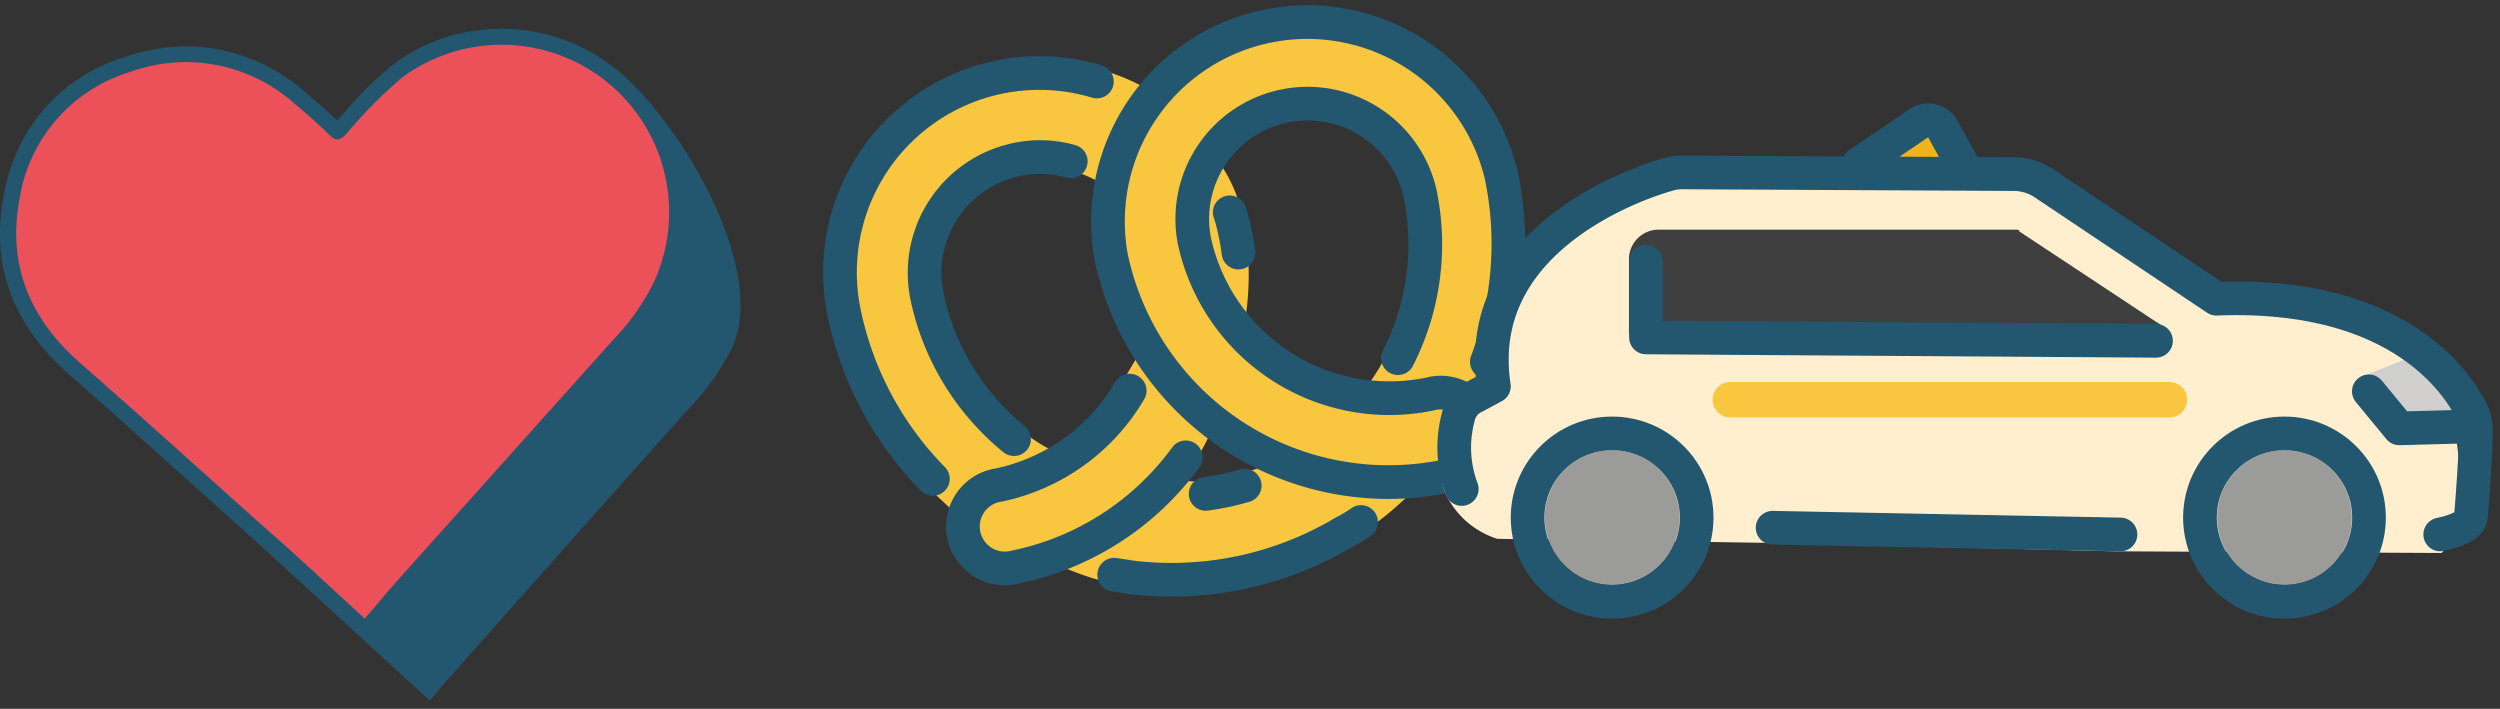
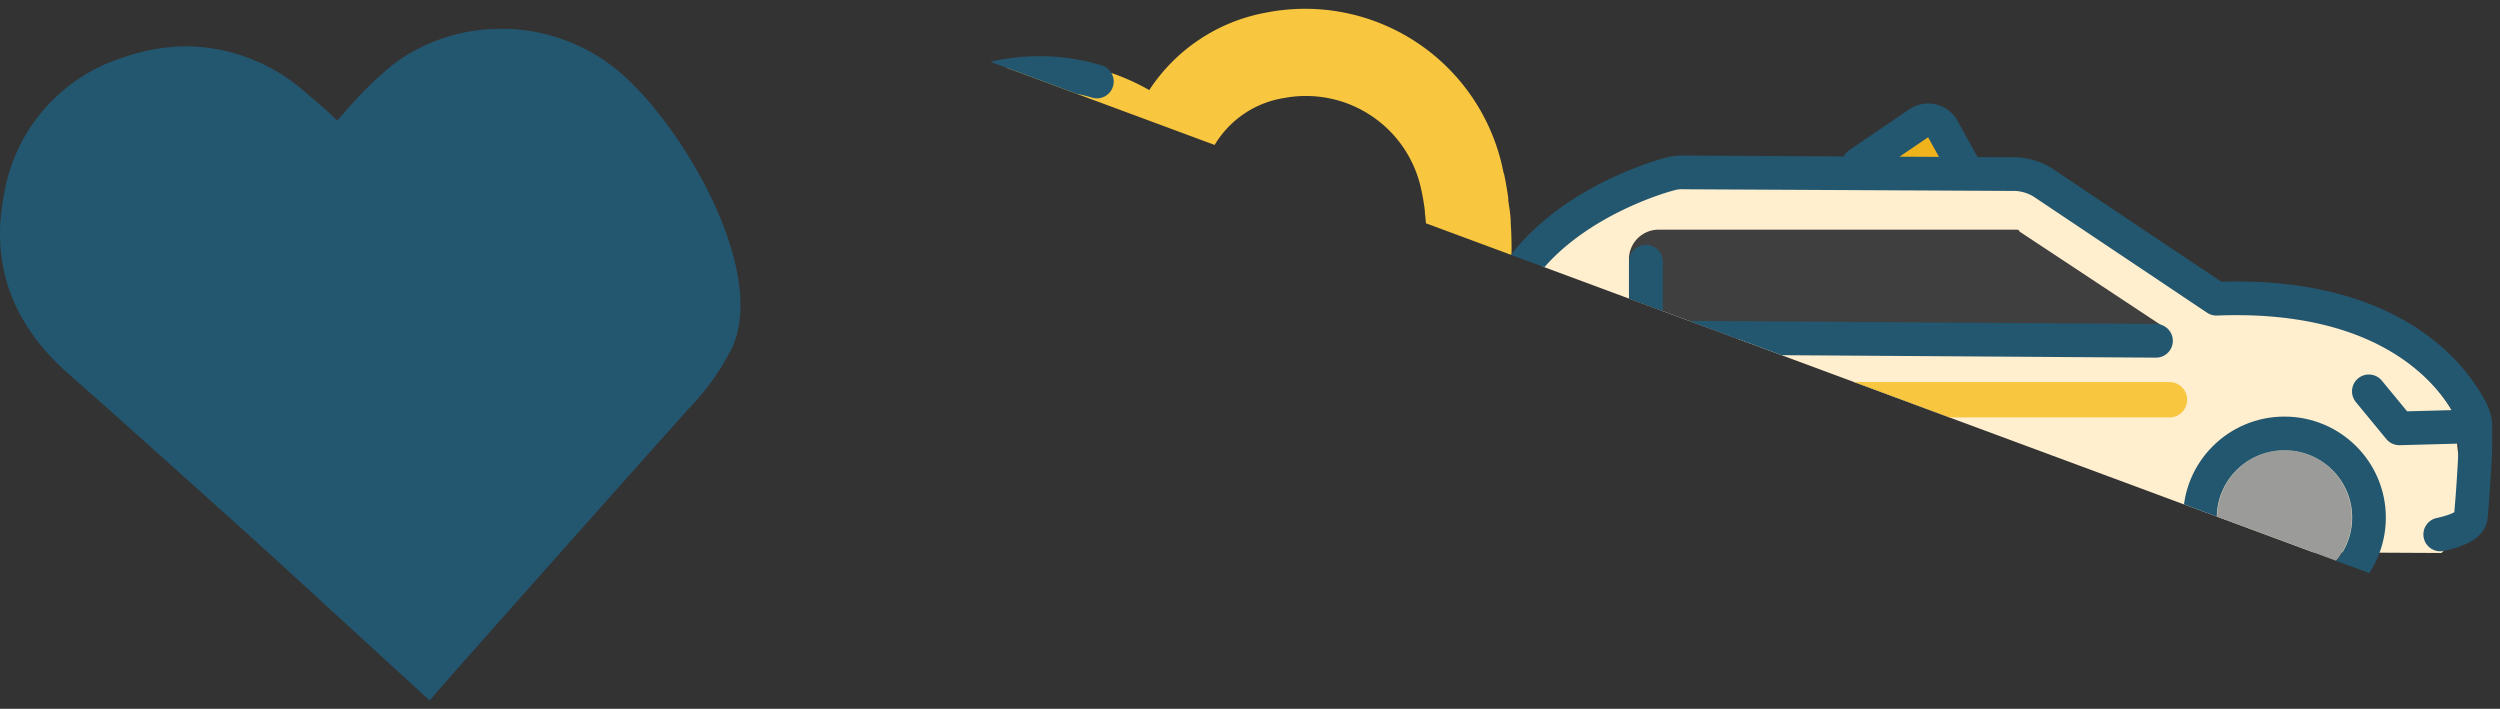
<svg xmlns="http://www.w3.org/2000/svg" width="261" height="74" fill="none">
  <rect width="100%" height="100%" fill="#333333" stroke="none" />
  <path d="M44.16 71.358c-1.67-1.485-4.439-4.055-7.392-6.774-3.971-3.654-8.242-7.559-10.328-9.427l-2.903-2.62c-5.239-4.705-10.495-9.426-15.784-14.081C2.114 33.45-.072 27.477 1.23 20.585A17.319 17.319 0 0113.243 6.738a19.62 19.62 0 016.273-1.084 18.12 18.12 0 0111.83 4.604c1.117.935 2.419 2.053 3.603 3.237.088.093.19.172.3.234 0 0 .117-.1.334-.35.217-.25.785-.851 1.168-1.302a37.856 37.856 0 014.739-4.655 17.736 17.736 0 0110.778-3.587 18.353 18.353 0 0111.58 4.071c6.122 5.005 15.349 20.188 11.845 27.98a24.675 24.675 0 01-4.438 6.24c-7.691 8.593-24.66 27.68-25.911 29.148l-.55.668-.635-.584z" fill="#235770" />
  <path d="M52.268 4.669a17.62 17.62 0 0111.045 3.87c6.207 5.006 14.866 19.772 11.68 27.013a24.295 24.295 0 01-4.288 6.023c-7.442 8.343-24.61 27.614-25.928 29.165-3.921-3.504-14.082-13.014-17.77-16.217-6.223-5.573-12.43-11.179-18.703-16.685C3.098 33.266.746 27.61 2.047 20.753A16.484 16.484 0 0113.51 7.539a18.503 18.503 0 016.006-1.035 17.269 17.269 0 0111.296 4.405c1.218 1.018 2.419 2.069 3.553 3.187.212.274.524.454.868.5.3 0 .6-.233.968-.634a48.152 48.152 0 015.806-5.856 16.684 16.684 0 0110.261-3.42v-.017zm0-1.652a18.587 18.587 0 00-11.279 3.754 37.273 37.273 0 00-4.838 4.755l-.951 1.052c-1.118-1.085-2.303-2.086-3.337-2.954a18.97 18.97 0 00-12.364-4.788c-2.227.016-4.437.4-6.54 1.134A18.086 18.086 0 00.396 20.453c-1.402 7.24.934 13.464 6.807 18.62C12.475 43.71 17.78 48.5 22.92 53.105l2.97 2.67c2.069 1.868 6.256 5.705 10.294 9.41l7.408 6.79 1.268 1.151 1.118-1.301c1.235-1.435 18.186-20.522 25.895-29.132a25.78 25.78 0 004.588-6.457c3.704-8.342-5.623-23.742-12.097-28.98A19.154 19.154 0 0052.268 3v.016z" fill="#235770" />
-   <path d="M38.086 64.584c-3.854-3.52-7.391-6.858-11.079-10.061-6.223-5.573-12.43-11.179-18.703-16.685C3.098 33.267.746 27.61 2.047 20.753A16.484 16.484 0 0113.51 7.54a17.018 17.018 0 0117.302 3.337c1.218 1.018 2.42 2.069 3.554 3.187.751.75 1.151.6 1.836-.134a48.158 48.158 0 015.806-5.856 17.486 17.486 0 0126.295 21.29 23.359 23.359 0 01-4.238 6.056L41.707 60.363c-1.185 1.318-2.303 2.686-3.621 4.22z" fill="#EC515A" />
  <g clip-path="url(#clip0)">
    <path d="M156.967 18.02a21.09 21.09 0 00-8.932-13.505 21.094 21.094 0 00-15.872-3.196 18.534 18.534 0 00-12.182 8.087 22.014 22.014 0 00-5.274-2.18c-.194 0-.756.316-.95.263a20.166 20.166 0 00-9.51-.298 21.092 21.092 0 00-15.874 25.296c.176.809.37 1.617.598 2.39v.264a34.084 34.084 0 002.883 7.05c1.56 3.03 3.582 5.8 5.994 8.21.194.193-1.142.333-1.142.333l4.131 3.868c.58.51.193.861.387 1.758a4.448 4.448 0 003.521 3.528 4.448 4.448 0 001.752-.012 30.858 30.858 0 003.639-1.02c6.504 2.918 9.335 2.355 13.308 2.602 1.665-.023 3.324-.2 4.957-.528.598-.088 7.032-1.898 8.332-2.426a31.425 31.425 0 009.634-6.152c.51-.457 1.002-.95 1.477-1.442 1.234-.1 2.461-.275 3.674-.527a4.445 4.445 0 003.357-5.274c-.193-.879 0-1.213-.597-1.758.545-1.055 1.757-4.29 2.144-5.414.088-.246-1.23.545-1.178.28a32.349 32.349 0 002.479-9.808 37.516 37.516 0 000-5.063c0-.809-.141-1.617-.264-2.444a1.291 1.291 0 000-.263 38.591 38.591 0 00-.422-2.426l-.07-.194zm-27.318 31.396l-2.022.527c-1.46.371-2.982.425-4.465.158a16.75 16.75 0 003.34-5.273c2.62 2.197 3.411 1.951 6.593 3.146a11.659 11.659 0 01-3.446 1.442zm-23.275-4.746c-.228-.212-.439 1.265-.879.878a27.322 27.322 0 01-7.19-10.389 31.55 31.55 0 01-.703-2.057v-.175a22.545 22.545 0 01-.545-2.145 12.306 12.306 0 019.212-14.644 11.287 11.287 0 015.274 0c.14 0-.317 1.477-.176 1.512a13.529 13.529 0 014.518 2.092 15.92 15.92 0 00.404 6.891 31.115 31.115 0 003.885 9.792c-.229.756-.668-.862-.967-.14 0 .14-1.758 3.251-2.197 3.69 0 0 .246 1.038.211 1.126a14.855 14.855 0 01-6.698 6.24 15.34 15.34 0 01-4.149-2.672zm42.384-22.643v.176c.088.721.14 1.442.175 2.163v.14a25.95 25.95 0 01-2.935 12.85l-1.108-.685a18.78 18.78 0 01-2.267 3.762s1.511.861 1.089 1.406a20.072 20.072 0 01-13.975-7.032 29.89 29.89 0 00.211-11.074 15.82 15.82 0 00-3.516-7.911 10.314 10.314 0 017.629-5.59 12.308 12.308 0 0114.345 9.686c.141.65.264 1.371.352 2.11z" fill="#F8C63F" />
    <path d="M114.513 8.51a20.812 20.812 0 00-26.369 24.224v0a34.807 34.807 0 009.247 17.262m31.906-23.626a22.896 22.896 0 00-.369-2.145 16.052 16.052 0 00-.545-2.056m-10.442 18.615A20.789 20.789 0 01104.3 50.63a4.378 4.378 0 101.758 8.56 29.301 29.301 0 0017.737-11.443" stroke="#235770" stroke-width="3.516" stroke-linecap="round" stroke-linejoin="round" />
-     <path d="M105.864 45.848a26.156 26.156 0 01-9.088-14.925 12.077 12.077 0 019.317-14.257c1.884-.41 3.84-.35 5.695.176m18.16 33.857c-.668.193-1.336.37-2.022.51-.685.14-1.371.263-2.057.351m16.226 2.937c-.539.375-1.125.726-1.758 1.054a35.158 35.158 0 01-22.044 4.747l-1.969-.3m29.621-22.606a26.18 26.18 0 002.285-17.316 12.044 12.044 0 00-14.203-8.995 12.041 12.041 0 00-9.353 13.97 20.83 20.83 0 0024.611 16.085 4.374 4.374 0 015.415 3.35 4.379 4.379 0 01-3.657 5.211 29.585 29.585 0 01-35.036-22.853 20.817 20.817 0 0116.178-24.089 20.815 20.815 0 0124.536 15.493v0a34.826 34.826 0 01-1.495 19.53" stroke="#235770" stroke-width="3.516" stroke-linecap="round" stroke-linejoin="round" />
    <path d="M194.059 17.123l6.206-4.22a1.75 1.75 0 011.486-.275 1.761 1.761 0 011.151.979l1.951 3.516" fill="#F1B31C" />
    <path d="M154.734 42.788l1.934-1.054a1.548 1.548 0 00.879-1.758c-.527-3.34-.879-14.942 17.105-20.216a2.23 2.23 0 011.054-.176l34.579.176a3.512 3.512 0 011.933.527l18.16 12.13c.32.195.681.315 1.054.351 3.309-.116 6.621.12 9.88.703 9.528 1.934 13.395 7.032 14.819 9.67a3.16 3.16 0 01.352 1.757c-.176 4.219 2.637 8.965-1.6 12.833l-34.209-.176-35.967-.879-28.39-.422a8.964 8.964 0 01-4.94-3.867c-3.006-4.676 3.006-9.423 3.357-9.599z" fill="#FFEFCF" />
    <path d="M238.499 47.007a7.034 7.034 0 016.897 8.404 7.033 7.033 0 01-13.929-1.372 7.03 7.03 0 017.032-7.032zm-70.193 0a7.031 7.031 0 110 14.062 7.031 7.031 0 010-14.062z" fill="#9B9B9A" />
    <path d="M170.063 34.526v-7.559a3.095 3.095 0 013.006-2.988h37.391c.176 0 .352 0 .352.176l15.153 10.02c.352.175-.703.703-.879 1.055-.176.351-.351.351-.527.351-9.88 0-47.974-.352-53.617-.176a.825.825 0 01-.879-.879z" fill="#3F3F3F" />
-     <path d="M253.301 36.636l-7.049 2.812 3.709 5.098 8.807.176-5.467-8.086z" fill="#D0CFCE" />
    <path d="M194.059 17.123l6.206-4.22a1.75 1.75 0 011.486-.275 1.761 1.761 0 011.151.979l1.951 3.516m-19.794 37.971l36.318.703m33.383 0c1.6-.352 3.006-.88 3.182-1.758.176-1.758.527-6.68.527-8.965.04-.93-.205-1.85-.703-2.637-1.934-3.516-8.473-11.954-26.369-11.251l-18.124-12.13a5.835 5.835 0 00-2.813-.879l-34.578-.175a4.869 4.869 0 00-1.582.175c-3.885 1.055-20.638 7.032-18.335 22.15l-1.951 1.055a3.029 3.029 0 00-1.758 2.11 12.305 12.305 0 00.351 7.559" stroke="#235770" stroke-width="3.516" stroke-linecap="round" stroke-linejoin="round" />
    <path d="M225.086 35.581l-53.247-.352v-7.91m66.66 35.51c4.874 0 8.825-3.935 8.825-8.79 0-4.854-3.951-8.79-8.825-8.79-4.873 0-8.824 3.936-8.824 8.79 0 4.855 3.951 8.79 8.824 8.79zm-70.194 0c4.874 0 8.825-3.935 8.825-8.79 0-4.854-3.951-8.79-8.825-8.79-4.873 0-8.824 3.936-8.824 8.79 0 4.855 3.951 8.79 8.824 8.79zm79.002-21.974l3.182 3.867 6.522-.175m-30.518-2.813h-45.847" stroke="#235770" stroke-width="3.516" stroke-linecap="round" stroke-linejoin="round" />
    <path d="M226.493 41.733h-45.847" stroke="#F8C63F" stroke-width="3.692" stroke-linecap="round" stroke-linejoin="round" />
  </g>
  <defs>
    <clipPath id="clip0">
-       <path fill="#fff" transform="translate(86)" d="M0 0h174.175v64.586H0z" />
+       <path fill="#fff" transform="translate(86)" d="M0 0h174.175v64.586z" />
    </clipPath>
  </defs>
</svg>